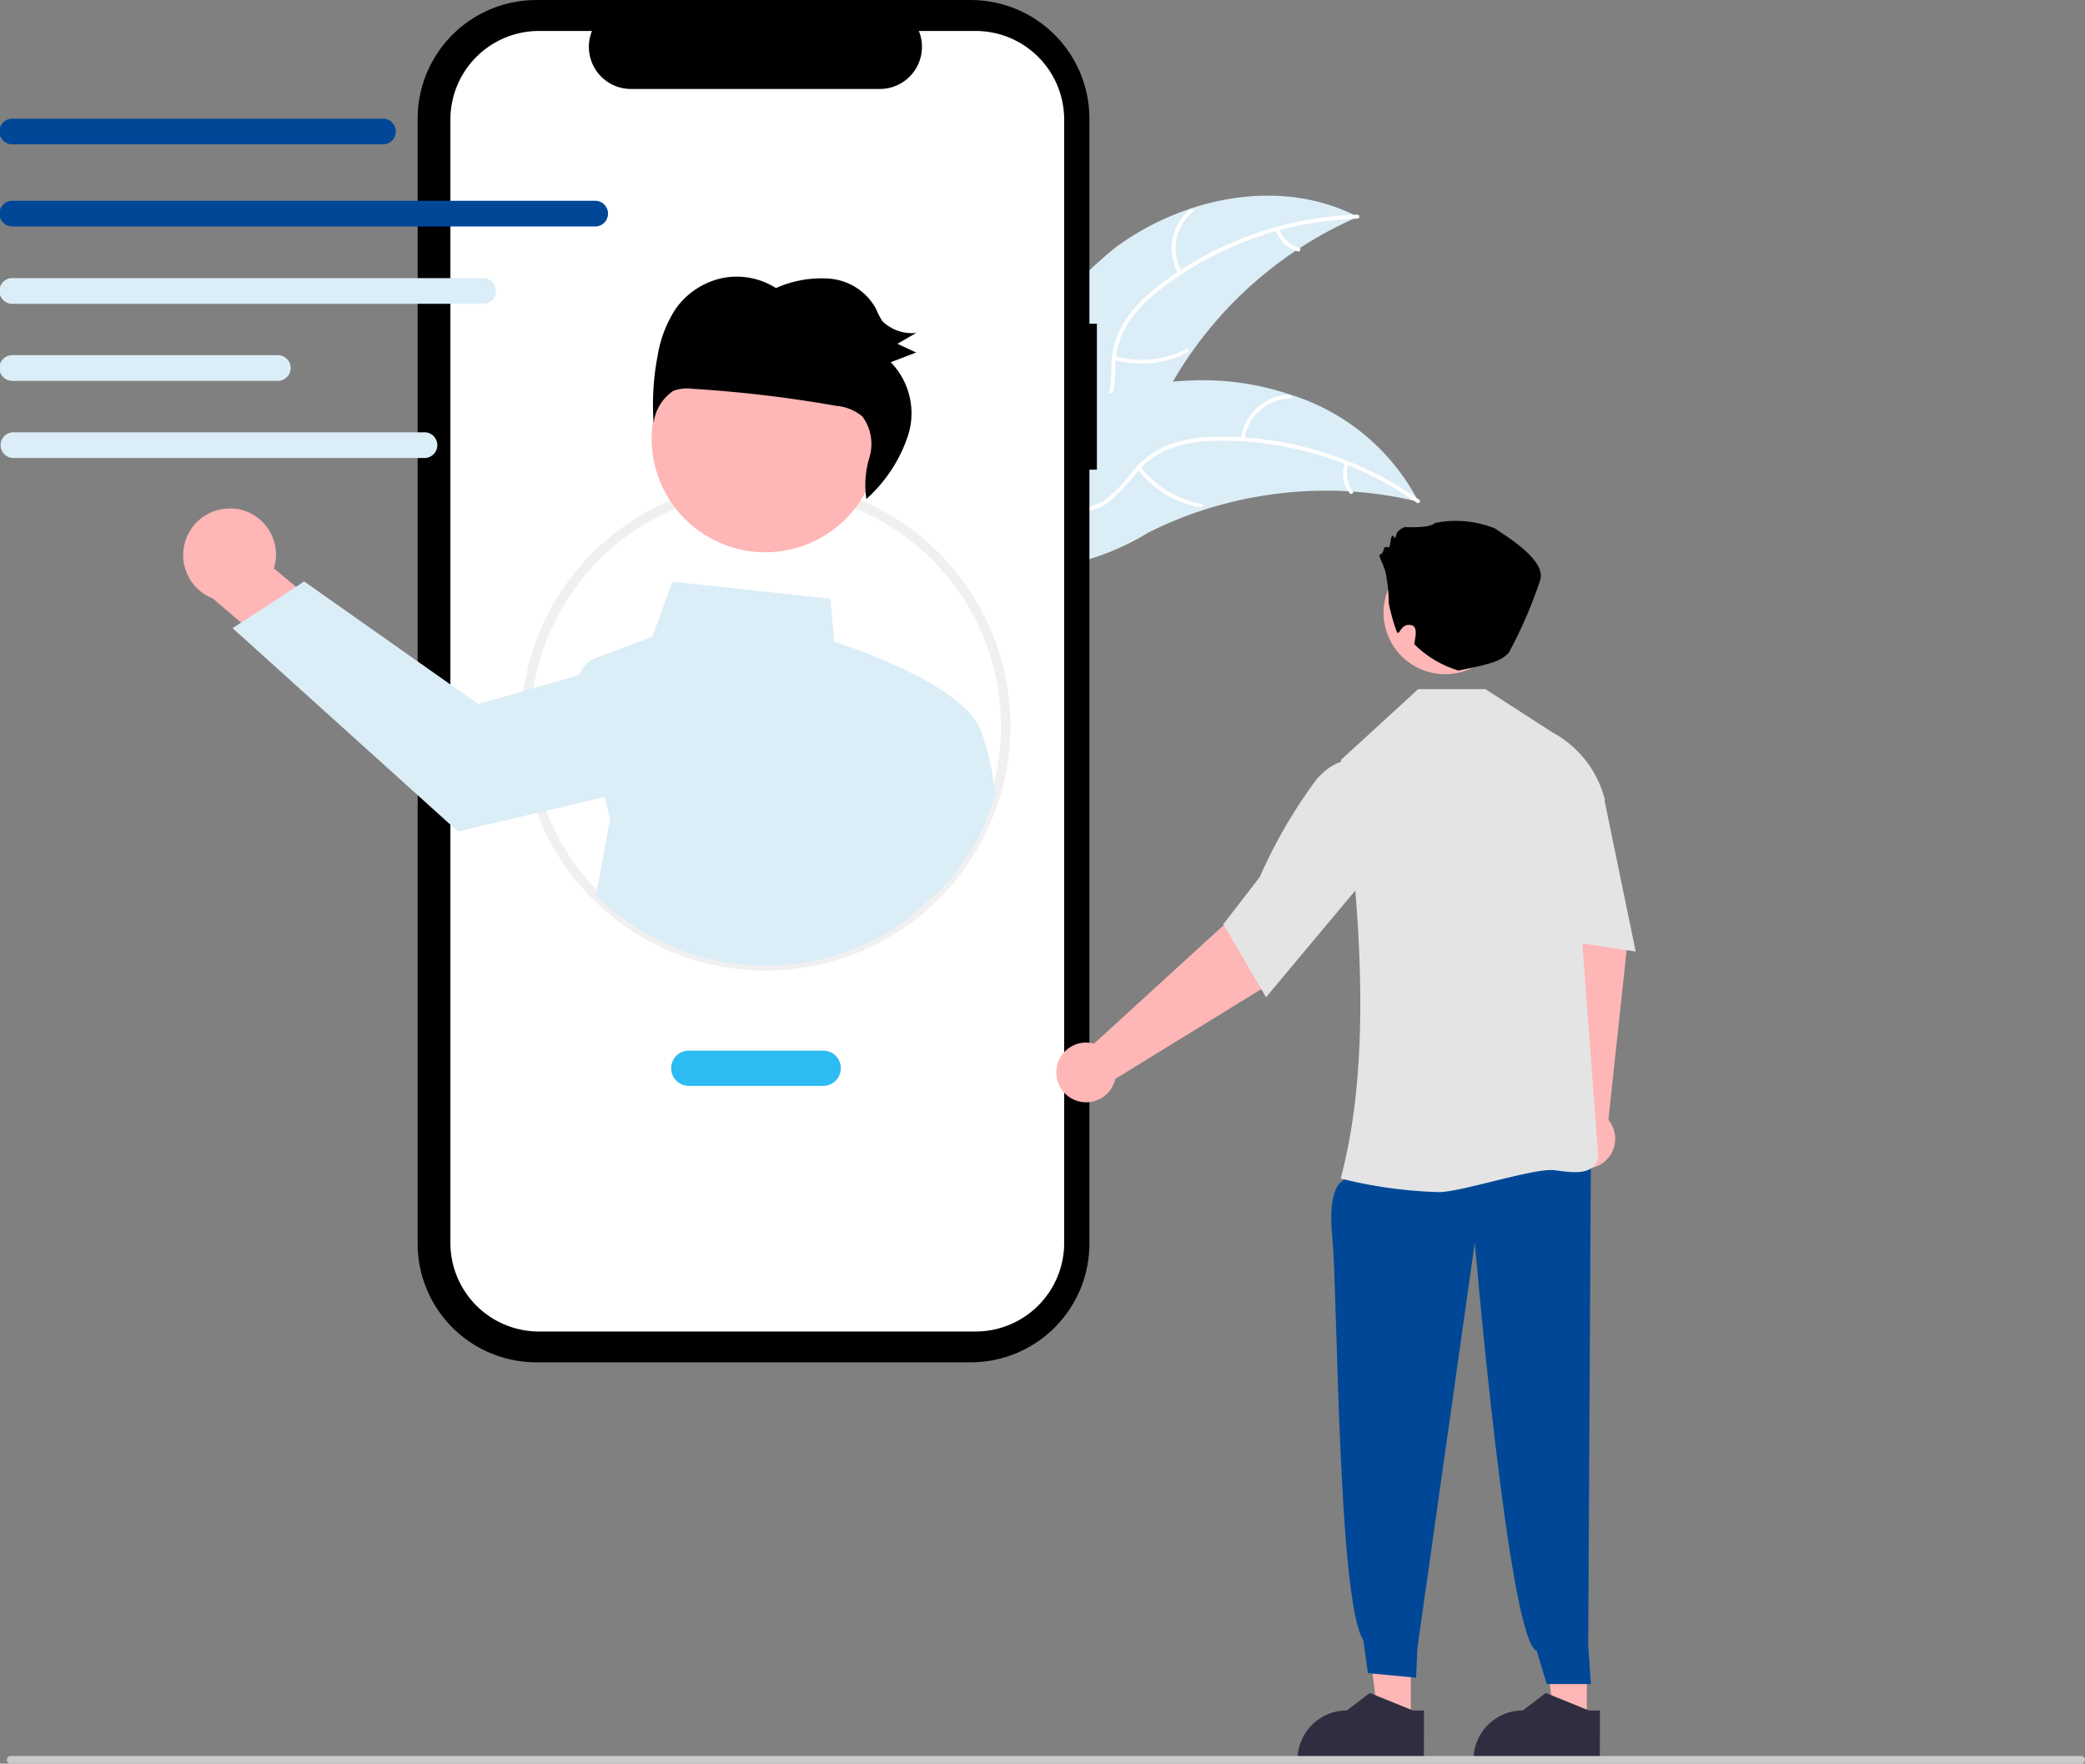
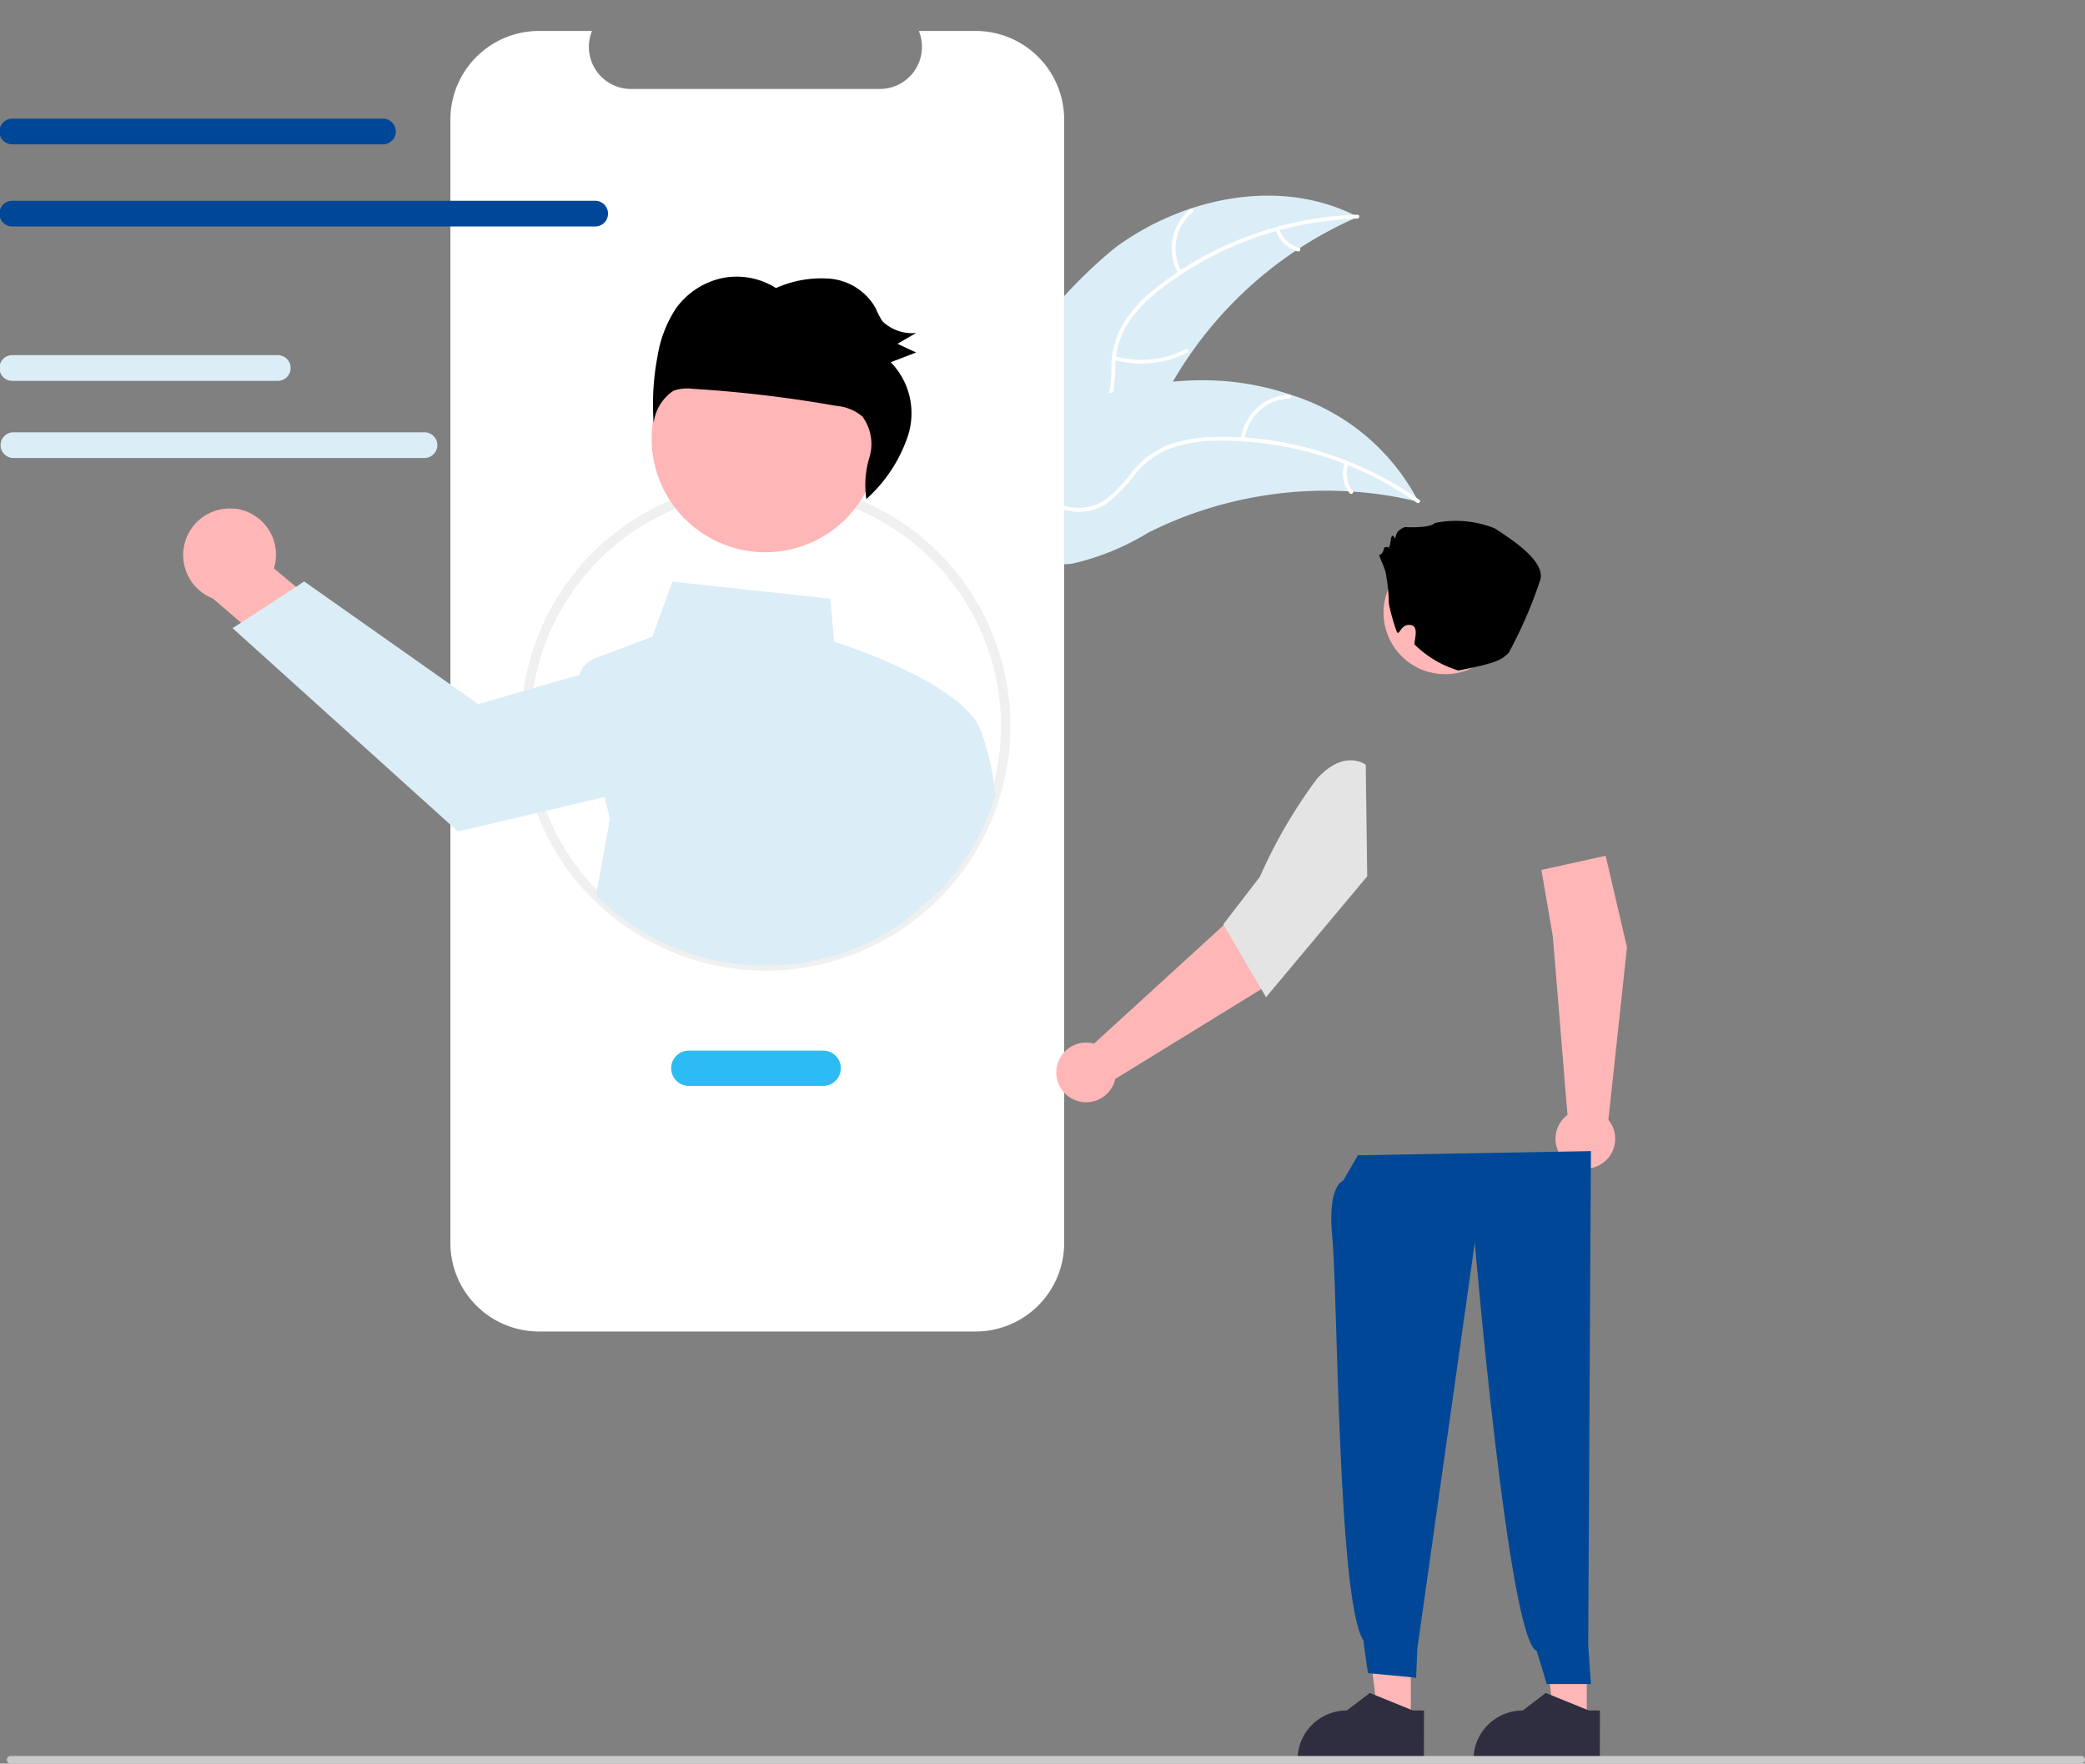
<svg xmlns="http://www.w3.org/2000/svg" width="76.85" height="65" viewBox="0 0 76.85 65">
  <rect x="0" y="0" width="76.85" height="65" fill="#808080" stroke="none" />
  <g id="undraw_active_support_re_b7sj" transform="translate(0.001 0)">
    <path id="Path_48256" data-name="Path 48256" d="M582.122,237.422c2.549-1.883,6.139-2.605,8.947-1.136a14.6,14.6,0,0,0-7.267,6.908c-.586,1.193-1.114,2.581-2.324,3.133a3.265,3.265,0,0,1-2.42,0,9.692,9.692,0,0,1-2.156-1.213l-.205-.025A17.7,17.7,0,0,1,582.122,237.422Z" transform="translate(-541.021 -228.292)" fill="#dbedf6" />
    <path id="Path_48257" data-name="Path 48257" d="M591.379,241.634a12.482,12.482,0,0,0-7.23,2.59,5.374,5.374,0,0,0-1.178,1.2,3.082,3.082,0,0,0-.508,1.541,6.384,6.384,0,0,1-.177,1.534,1.888,1.888,0,0,1-1.054,1.128,4.9,4.9,0,0,1-1.924.329,4.817,4.817,0,0,0-2.138.367c-.08.041-.139-.085-.06-.126,1.147-.594,2.488-.206,3.694-.56a1.912,1.912,0,0,0,1.3-1.062,4.948,4.948,0,0,0,.209-1.554,3.29,3.29,0,0,1,.441-1.525,4.968,4.968,0,0,1,1.127-1.245,12.111,12.111,0,0,1,3.277-1.894,12.7,12.7,0,0,1,4.227-.866C591.48,241.492,591.468,241.632,591.379,241.634Z" transform="translate(-541.352 -233.578)" fill="#fff" />
    <path id="Path_48258" data-name="Path 48258" d="M640.638,241.974a1.873,1.873,0,0,1,.44-2.385c.07-.057.161.049.091.106a1.734,1.734,0,0,0-.4,2.219C640.809,241.993,640.683,242.052,640.638,241.974Z" transform="translate(-597.203 -231.883)" fill="#fff" />
    <path id="Path_48259" data-name="Path 48259" d="M621.958,283.668a3.61,3.61,0,0,0,2.617-.264c.08-.041.14.085.06.126a3.754,3.754,0,0,1-2.724.269C621.824,283.775,621.872,283.644,621.958,283.668Z" transform="translate(-580.863 -270.539)" fill="#fff" />
    <path id="Path_48260" data-name="Path 48260" d="M673.056,245.637a1.06,1.06,0,0,0,.729.693c.087.023.039.155-.047.132a1.188,1.188,0,0,1-.808-.765.072.072,0,0,1,.033-.093A.07.07,0,0,1,673.056,245.637Z" transform="translate(-625.902 -237.196)" fill="#fff" />
    <path id="Path_48261" data-name="Path 48261" d="M591.983,297.667l-.165-.038a13.967,13.967,0,0,0-2.24-.334l-.176-.012a14.717,14.717,0,0,0-5.373.7,14.286,14.286,0,0,0-2.008.828,9.3,9.3,0,0,1-2.789,1.137,2.46,2.46,0,0,1-.3.024l-3.56-3.746c0-.013-.008-.024-.012-.037l-.149-.143.1-.058.057-.033.036-.022.012-.006.032-.019q.283-.162.569-.32h0a21.019,21.019,0,0,1,4.584-1.917c.048-.013.1-.027.146-.038a13.624,13.624,0,0,1,2.191-.392,12.062,12.062,0,0,1,1.219-.051,10.024,10.024,0,0,1,3.091.524,7.961,7.961,0,0,1,4.667,3.814C591.937,297.573,591.96,297.619,591.983,297.667Z" transform="translate(-539.707 -279.175)" fill="#dbedf6" />
    <path id="Path_48262" data-name="Path 48262" d="M592.577,313.355a12.482,12.482,0,0,0-7.332-2.285,5.376,5.376,0,0,0-1.665.252,3.084,3.084,0,0,0-1.334.924,6.379,6.379,0,0,1-1.065,1.119,1.887,1.887,0,0,1-1.521.267,4.905,4.905,0,0,1-1.734-.9,4.815,4.815,0,0,0-1.928-.995c-.089-.015-.06-.152.029-.137,1.274.216,2.111,1.333,3.286,1.777a1.912,1.912,0,0,0,1.681-.062,4.954,4.954,0,0,0,1.1-1.115,3.29,3.29,0,0,1,1.27-.952,4.967,4.967,0,0,1,1.649-.315,12.107,12.107,0,0,1,3.757.46,12.7,12.7,0,0,1,3.9,1.854C592.744,313.3,592.65,313.406,592.577,313.355Z" transform="translate(-540.357 -294.826)" fill="#fff" />
    <path id="Path_48263" data-name="Path 48263" d="M661.981,299.359a1.873,1.873,0,0,1,1.787-1.639c.09,0,.1.136.009.139a1.734,1.734,0,0,0-1.659,1.528C662.107,299.476,661.97,299.447,661.981,299.359Z" transform="translate(-616.248 -283.173)" fill="#fff" />
-     <path id="Path_48264" data-name="Path 48264" d="M629.645,320.03a3.61,3.61,0,0,0,2.249,1.365c.089.015.06.152-.029.137a3.754,3.754,0,0,1-2.337-1.425C629.474,320.035,629.591,319.959,629.645,320.03Z" transform="translate(-587.611 -302.828)" fill="#fff" />
    <path id="Path_48265" data-name="Path 48265" d="M694.124,318.81a1.06,1.06,0,0,0,.165.992c.055.071-.062.147-.117.077a1.188,1.188,0,0,1-.185-1.1.072.072,0,0,1,.083-.054A.07.07,0,0,1,694.124,318.81Z" transform="translate(-644.428 -301.703)" fill="#fff" />
-     <path id="Path_48266" data-name="Path 48266" d="M429.695,186.277h-.276v-7.557a4.374,4.374,0,0,0-4.374-4.374H409.033a4.374,4.374,0,0,0-4.374,4.374v41.461a4.374,4.374,0,0,0,4.374,4.374h16.012a4.374,4.374,0,0,0,4.374-4.374V191.656h.276Z" transform="translate(-389.266 -174.345)" />
    <path id="Path_48267" data-name="Path 48267" d="M434.252,184h-2.09a1.552,1.552,0,0,1-1.437,2.138h-9.173A1.552,1.552,0,0,1,420.115,184h-1.952a3.267,3.267,0,0,0-3.267,3.267v41.4a3.266,3.266,0,0,0,3.267,3.267h16.089a3.266,3.266,0,0,0,3.267-3.267h0v-41.4A3.266,3.266,0,0,0,434.252,184Z" transform="translate(-398.296 -182.859)" fill="#fff" />
    <path id="Path_48268" data-name="Path 48268" d="M445.973,342.792a9.021,9.021,0,1,1,8.9-7.547,9.01,9.01,0,0,1-8.9,7.547Zm0-17.685a8.571,8.571,0,0,0-3.935.944,8.673,8.673,0,1,0,3.935-.944Z" transform="translate(-417.753 -307.019)" fill="#f0f0f0" />
    <path id="Path_48269" data-name="Path 48269" d="M333.171,333.25a1.707,1.707,0,0,1,1.418,2.2l3,2.5-1.073,2.191-4.182-3.585a1.716,1.716,0,0,1,.841-3.3Z" transform="translate(-324.494 -314.501)" fill="#ffb6b6" />
    <path id="Path_48270" data-name="Path 48270" d="M374.888,363.823a8.984,8.984,0,0,0-.519-2.237c-.648-1.7-4.836-3.091-5.4-3.27l-.143-1.586-5.818-.626-.738,2.028-2.087.783a1.025,1.025,0,0,0-.611.626h0l-1.872.541-1.848.534-6.419-4.523-.3.2-2.026,1.322-.312.2,8.306,7.494,3.085-.724,2.32-.546.2.8-.513,2.825a8.84,8.84,0,0,0,11.432.914l1.318-1.17a8.83,8.83,0,0,0,1.982-3.482Z" transform="translate(-338.224 -334.664)" fill="#dbedf6" />
    <circle id="Ellipse_73" data-name="Ellipse 73" cx="4.189" cy="4.189" r="4.189" transform="translate(22.913 13.505) rotate(-18.319)" fill="#ffb6b6" />
    <path id="Path_48271" data-name="Path 48271" d="M479.051,262a2.828,2.828,0,0,1,1.712-1.14,2.7,2.7,0,0,1,1.991.365,4.077,4.077,0,0,1,2.017-.343,2.15,2.15,0,0,1,1.663,1.094,2.988,2.988,0,0,0,.24.467,1.562,1.562,0,0,0,1.249.436l-.691.4.689.321-.937.358a2.694,2.694,0,0,1,.628,2.731A5.444,5.444,0,0,1,486.086,269a3.476,3.476,0,0,1,.108-1.515,1.715,1.715,0,0,0-.255-1.528,1.734,1.734,0,0,0-.966-.391,46.9,46.9,0,0,0-5.292-.628,1.5,1.5,0,0,0-.705.072,1.669,1.669,0,0,0-.73,1.186,9.4,9.4,0,0,1,.142-2.453A4.493,4.493,0,0,1,479.051,262Z" transform="translate(-454.154 -250.608)" />
    <path id="Path_48272" data-name="Path 48272" d="M489.554,504.092H484.6a.648.648,0,0,1,0-1.3h4.952a.648.648,0,1,1,0,1.3Z" transform="translate(-459.212 -464.07)" fill="#2cbbf2" />
    <path id="Path_48273" data-name="Path 48273" d="M288.187,212.381h-13.62a.474.474,0,1,1,0-.947h13.62a.474.474,0,1,1,0,.947Z" transform="translate(-274.094 -207.061)" fill="#004897" />
    <path id="Path_48274" data-name="Path 48274" d="M296.051,238.045H274.567a.474.474,0,1,1,0-.947h21.485a.474.474,0,0,1,0,.947Z" transform="translate(-274.094 -229.698)" fill="#004897" />
-     <path id="Path_48275" data-name="Path 48275" d="M291.924,262.222H274.568a.474.474,0,1,1,0-.947h17.356a.474.474,0,0,1,0,.947Z" transform="translate(-274.095 -251.025)" fill="#dbedf6" />
    <path id="Path_48276" data-name="Path 48276" d="M284.355,286.311h-9.787a.474.474,0,1,1,0-.947h9.787a.474.474,0,0,1,0,.947Z" transform="translate(-274.095 -272.274)" fill="#dbedf6" />
    <path id="Path_48277" data-name="Path 48277" d="M289.76,310.4H274.567a.474.474,0,0,1,0-.947H289.76a.474.474,0,0,1,0,.947Z" transform="translate(-274.094 -293.52)" fill="#dbedf6" />
    <path id="Path_48278" data-name="Path 48278" d="M482.582,501h-1.221l-.581-4.709h1.8Z" transform="translate(-424.096 -437.775)" fill="#ffb6b6" />
    <path id="Path_48279" data-name="Path 48279" d="M739.357,706.054H734.7V706a1.814,1.814,0,0,1,1.814-1.814h0l.851-.646,1.588.646h.407Z" transform="translate(-680.391 -641.143)" fill="#2f2e41" />
    <path id="Path_48280" data-name="Path 48280" d="M756.928,451.409l-.538-6.565-.423-2.464,2.368-.523.786,3.373-.685,6.36a1.1,1.1,0,1,1-1.508-.182Z" transform="translate(-699.154 -410.317)" fill="#ffb6b6" />
    <path id="Path_48281" data-name="Path 48281" d="M427.582,501h-1.221l-.581-4.709h1.8Z" transform="translate(-375.581 -437.775)" fill="#ffb6b6" />
    <path id="Path_48282" data-name="Path 48282" d="M691.247,534.359l-.541.936s-.595.162-.4,2.1.2,13.423,1.143,14.836l.17,1.214,1.776.17.045-1.077,2.118-14.96s1.248,14.686,2.279,15.045l.373,1.224h1.628l-.1-1.442.1-18.2Z" transform="translate(-641.2 -491.779)" fill="#004897" />
-     <path id="Path_48283" data-name="Path 48283" d="M693.257,407.838l-.037-.01c1.117-4.178.795-9.588.006-15.4v-.024l2.851-2.612h2.476l2.454,1.584a3.919,3.919,0,0,1,1.951,2.49l0,.012-.972,3.394.732,9.814v.011l0,.011c-.237.6-.872.515-1.608.416s-3.44.806-4.27.806A16.789,16.789,0,0,1,693.257,407.838Z" transform="translate(-643.805 -364.393)" fill="#e4e4e4" />
-     <path id="Path_48284" data-name="Path 48284" d="M752.744,410.987l1.064-.463,1.4,1.718,1.136,5.506-3.891-.59Z" transform="translate(-696.056 -382.678)" fill="#e4e4e4" />
    <path id="Path_48285" data-name="Path 48285" d="M605.8,453.533l4.862-4.443,1.69-1.842,1.863,1.553-2.187,2.686-5.449,3.351a1.1,1.1,0,1,1-.779-1.3Z" transform="translate(-565.473 -415.072)" fill="#ffb6b6" />
    <path id="Path_48286" data-name="Path 48286" d="M656.5,418.065l1.347-1.749a18.494,18.494,0,0,1,2.1-3.607c.993-1.113,1.776-.544,1.783-.538l.02.015.054,4.11-3.729,4.456Z" transform="translate(-611.412 -383.998)" fill="#e4e4e4" />
    <circle id="Ellipse_74" data-name="Ellipse 74" cx="2.27" cy="2.27" r="2.27" transform="translate(50.66 24.455) rotate(-80.783)" fill="#ffb6b6" />
    <path id="Path_48287" data-name="Path 48287" d="M705.666,340.094a6.6,6.6,0,0,0-.119-1.151c-.1-.353-.3-.656-.2-.656s.151-.252.151-.252.1-.05.151,0,.1-.353.1-.353.05-.151.1-.05.05.05.1-.1.3-.252.3-.252.958.05,1.11-.151a3.873,3.873,0,0,1,2.219.2c.353.252,1.917,1.16,1.664,1.917a16.614,16.614,0,0,1-1.16,2.673c-.288.276-.487.376-1.848.647a3.877,3.877,0,0,1-1.626-.968c0-.151.164-.631-.1-.7-.4-.1-.443.4-.544.253A7.187,7.187,0,0,1,705.666,340.094Z" transform="translate(-654.477 -317.853)" />
    <path id="Path_48288" data-name="Path 48288" d="M684.357,706.054H679.7V706a1.814,1.814,0,0,1,1.814-1.814h0l.851-.646,1.589.646h.407Z" transform="translate(-631.876 -641.143)" fill="#2f2e41" />
    <path id="Path_48289" data-name="Path 48289" d="M352.688,723.554H276.372a.14.14,0,1,1,0-.281h76.317a.14.14,0,1,1,0,.281Z" transform="translate(-275.98 -658.554)" fill="#cacaca" />
  </g>
</svg>